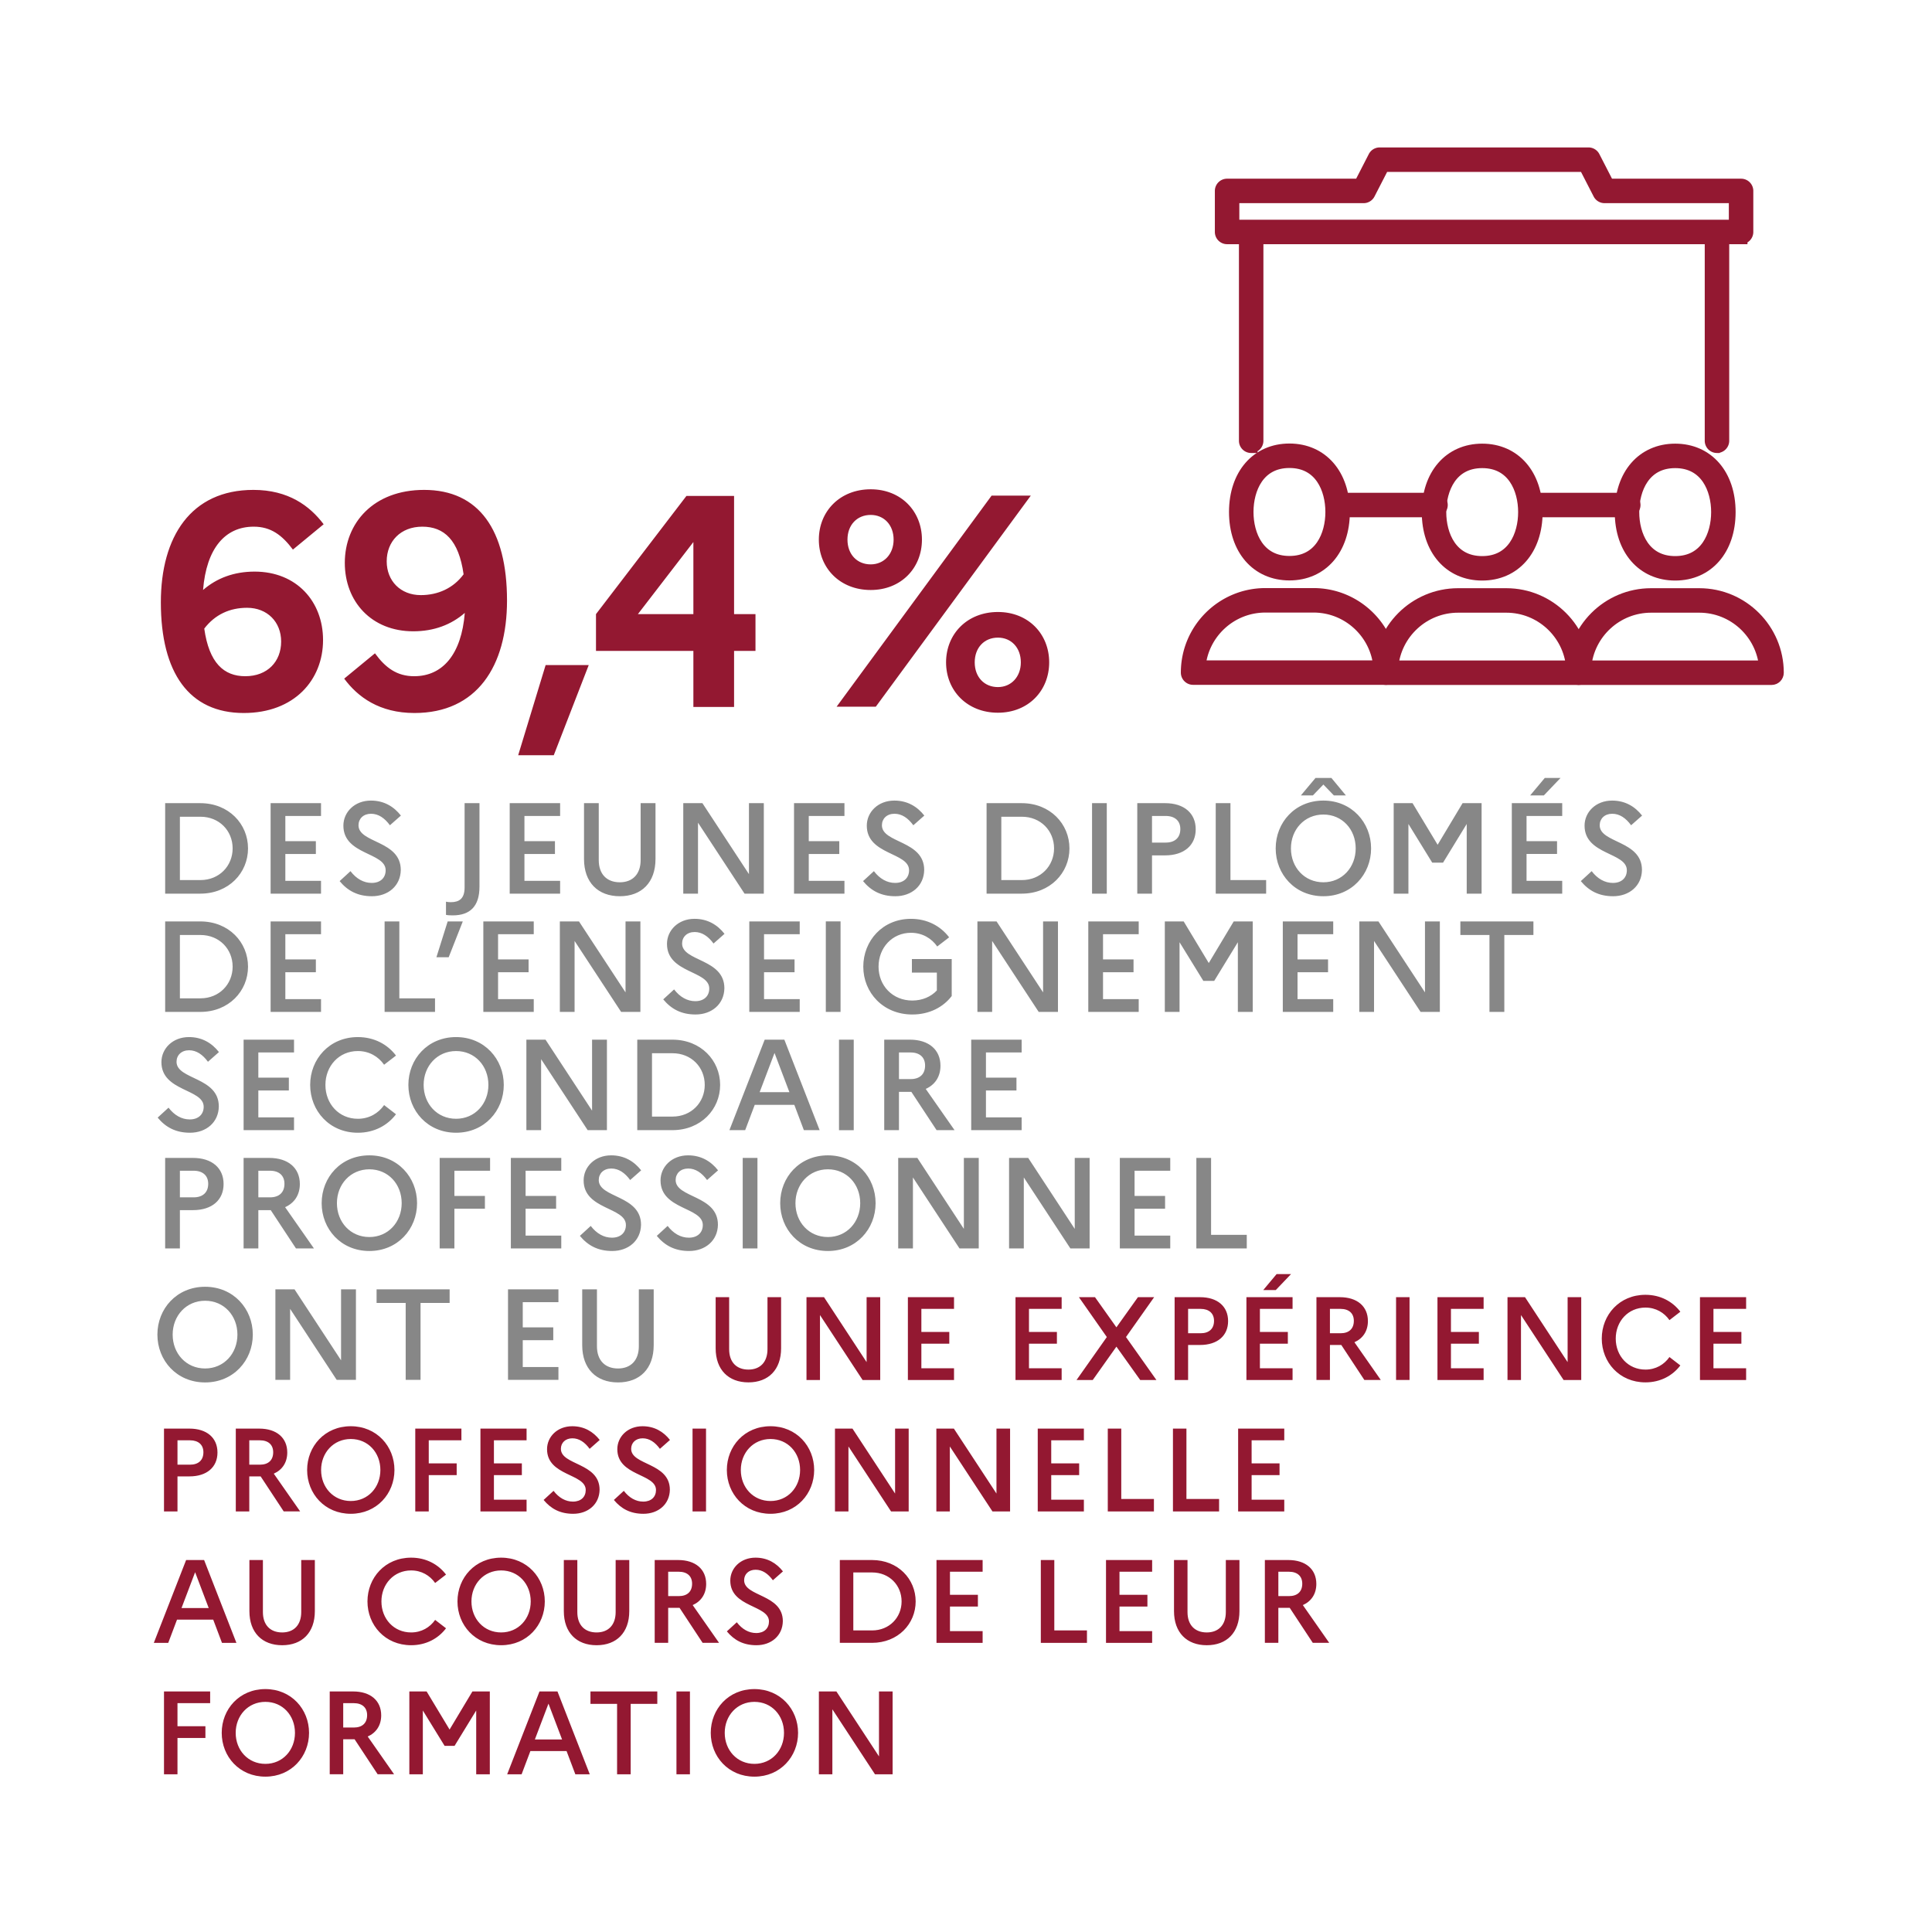
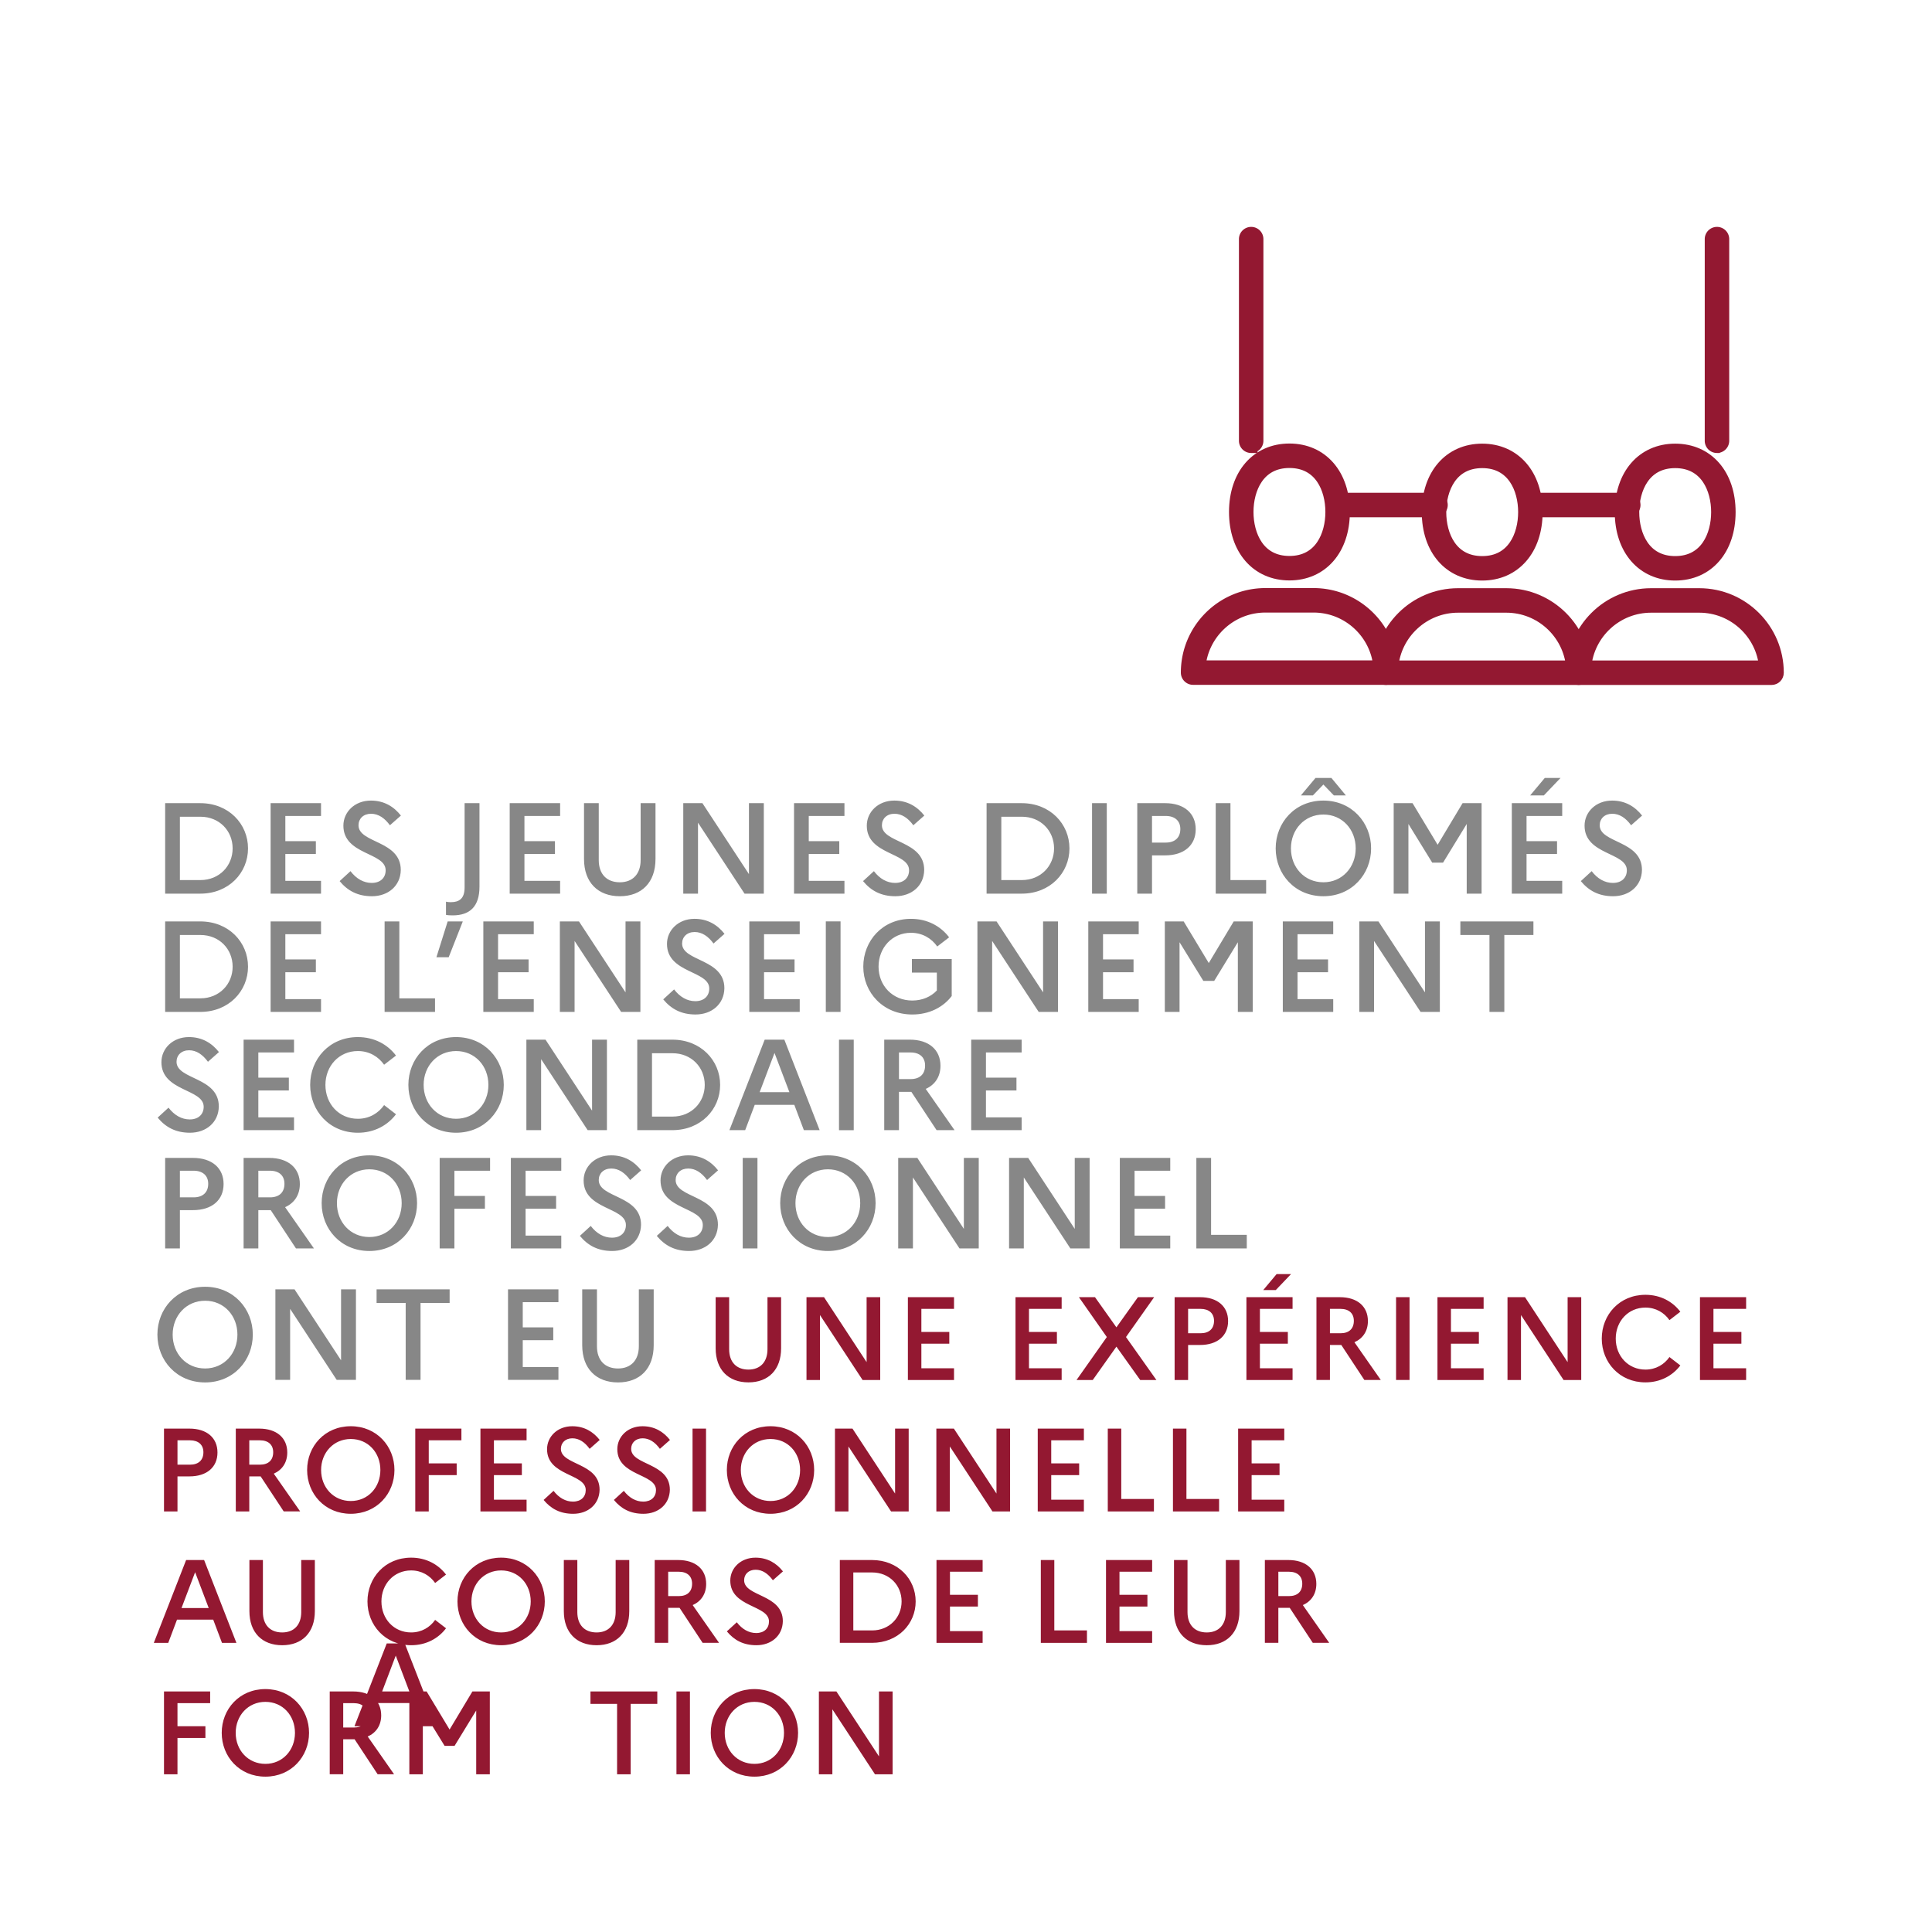
<svg xmlns="http://www.w3.org/2000/svg" fill="none" viewBox="0 0 628 628">
-   <path d="M565.939 77.297h-167.07c-1.051 0-1.9-.85-1.9-1.9V62.06c0-1.05.849-1.9 1.9-1.9h43.218l4.691-9.125A1.894 1.894 0 0 1 448.467 50h67.873c.714 0 1.363.401 1.69 1.036l4.691 9.126h43.218c1.05 0 1.9.85 1.9 1.9v13.335c0 1.05-.85 1.9-1.9 1.9Zm-165.171-3.8h163.271v-9.536h-42.476a1.903 1.903 0 0 1-1.694-1.032l-4.691-9.125h-65.553l-4.691 9.125a1.897 1.897 0 0 1-1.69 1.032h-42.476v9.536Z" stroke="#931831" stroke-width="4.154" stroke-miterlimit="10" stroke-linecap="round" />
  <path d="M558.107 145.17c-1.05 0-1.9-.849-1.9-1.899V77.727a1.899 1.899 0 1 1 3.8 0v65.544c0 1.05-.85 1.899-1.9 1.899ZM529.271 166.052h-31.324c-1.051 0-1.9-.849-1.9-1.899 0-1.051.849-1.9 1.9-1.9h31.324c1.051 0 1.9.849 1.9 1.9 0 1.05-.849 1.899-1.9 1.899ZM466.615 166.052H435.29a1.897 1.897 0 0 1-1.899-1.899c0-1.051.849-1.9 1.899-1.9h31.325a1.899 1.899 0 1 1 0 3.799ZM406.697 145.17c-1.051 0-1.9-.849-1.9-1.899V77.727c0-1.05.849-1.9 1.9-1.9 1.05 0 1.899.85 1.899 1.9v65.544c0 1.05-.849 1.899-1.899 1.899ZM450.464 220.53h-62.65c-1.05 0-1.9-.849-1.9-1.9 0-14.003 11.389-25.397 25.392-25.397h15.665c14.003 0 25.392 11.394 25.392 25.397 0 1.051-.849 1.9-1.899 1.9Zm-60.666-3.799h58.682c-.966-11.021-10.241-19.693-21.509-19.693h-15.665c-11.268 0-20.547 8.672-21.508 19.693Z" stroke="#931831" stroke-width="4.154" stroke-miterlimit="10" stroke-linecap="round" />
  <path d="M419.135 186.593c-10.502 0-17.565-8.108-17.565-20.174 0-12.061 7.063-20.174 17.565-20.174 10.502 0 17.56 8.113 17.56 20.174 0 12.066-7.058 20.174-17.56 20.174Zm0-36.548c-10.157 0-13.761 8.822-13.761 16.374s3.604 16.374 13.761 16.374 13.76-8.822 13.76-16.374-3.603-16.374-13.76-16.374ZM513.117 220.57h-62.655c-1.05 0-1.9-.849-1.9-1.9 0-14.003 11.394-25.397 25.397-25.397h15.665c13.999 0 25.392 11.394 25.392 25.397 0 1.051-.849 1.9-1.899 1.9Zm-60.671-3.799h58.687c-.966-11.021-10.246-19.693-21.509-19.693h-15.665c-11.267 0-20.547 8.672-21.513 19.693ZM481.791 186.633c-10.502 0-17.564-8.108-17.564-20.174 0-12.061 7.062-20.173 17.564-20.173 10.502 0 17.565 8.112 17.565 20.173 0 12.066-7.063 20.174-17.565 20.174Zm0-36.548c-10.157 0-13.76 8.822-13.76 16.374 0 7.553 3.603 16.375 13.76 16.375s13.76-8.822 13.76-16.375c0-7.552-3.603-16.374-13.76-16.374Z" stroke="#931831" stroke-width="4.154" stroke-miterlimit="10" stroke-linecap="round" />
  <path d="M575.846 220.57h-62.649c-1.051 0-1.9-.849-1.9-1.9 0-14.003 11.389-25.397 25.392-25.397h15.665c13.998 0 25.392 11.394 25.392 25.397 0 1.051-.849 1.9-1.9 1.9Zm-60.666-3.799h58.683c-.967-11.021-10.246-19.693-21.509-19.693h-15.665c-11.268 0-20.547 8.672-21.509 19.693ZM544.522 186.633c-10.503 0-17.565-8.108-17.565-20.174 0-12.061 7.062-20.173 17.565-20.173 10.507 0 17.564 8.112 17.564 20.173 0 12.066-7.057 20.174-17.564 20.174Zm0-36.548c-10.157 0-13.761 8.822-13.761 16.374 0 7.553 3.604 16.375 13.761 16.375 10.156 0 13.765-8.822 13.765-16.375 0-7.552-3.609-16.374-13.765-16.374Z" stroke="#931831" stroke-width="4.154" stroke-miterlimit="10" stroke-linecap="round" />
-   <path d="M66.396 204.323c1.568 11.174 6.371 15.482 13.326 15.482 7.253 0 11.664-4.803 11.664-11.267 0-6.372-4.509-10.974-11.076-10.974-5.583 0-10.386 2.152-13.914 6.759Zm38.807-33.911-9.994 8.234c-3.529-4.705-7.155-7.45-12.743-7.45-9.307 0-15.384 7.058-16.462 20.58 4.41-3.823 9.998-5.975 16.756-5.975 13.625 0 22.247 9.7 22.247 22.247 0 12.934-9.308 23.716-25.775 23.716-17.737 0-26.947-13.032-26.947-35.969 0-21.359 9.798-36.553 30.083-36.553 11.37 0 18.33 5.191 22.835 11.17ZM136.776 193.442c5.587 0 10.586-2.25 13.914-6.759-1.564-11.174-6.367-15.487-13.424-15.487-7.058 0-11.567 4.807-11.567 11.267 0 6.377 4.509 10.979 11.077 10.979Zm-24.893 27.147 9.998-8.229c3.426 4.705 7.151 7.445 12.738 7.445 9.312 0 15.385-7.156 16.463-20.58-4.406 3.828-9.993 5.979-16.757 5.979-13.62 0-22.246-9.704-22.246-22.246 0-12.939 9.312-23.716 25.775-23.716 17.835 0 26.951 13.032 26.951 35.969 0 21.359-9.802 36.553-30.088 36.553-11.366 0-18.423-5.191-22.834-11.175ZM168.437 245.485l8.921-29.306 14.012.001-11.364 29.304-11.569.001ZM225.383 199.619v-23.427l-18.031 23.427h18.031Zm-31.656 0 29.401-38.415h15.483v38.415h6.96v11.959h-6.96v18.227h-13.228v-18.227h-31.656v-11.959ZM331.824 215.299c0-4.798-3.136-8.037-7.449-8.037-4.411 0-7.543 3.239-7.543 8.037 0 4.799 3.132 8.038 7.543 8.038 4.313 0 7.449-3.333 7.449-8.038Zm9.214 0c0 9.214-6.763 16.37-16.663 16.37-9.994 0-16.855-7.156-16.855-16.37 0-9.214 6.861-16.369 16.855-16.369 9.9 0 16.663 7.155 16.663 16.369Zm-50.569-39.89c0-4.798-3.137-8.033-7.45-8.033-4.411 0-7.548 3.235-7.548 8.033 0 4.803 3.137 8.043 7.548 8.043 4.313 0 7.45-3.338 7.45-8.043Zm31.847-14.301h12.743l-50.374 68.601h-12.742l50.373-68.601Zm-22.638 14.301c0 9.219-6.759 16.37-16.659 16.37-9.998 0-16.855-7.151-16.855-16.37 0-9.209 6.857-16.365 16.855-16.365 9.9 0 16.659 7.156 16.659 16.365Z" fill="#931831" />
  <path d="M58.475 265.481v20.589h6.684c6.091 0 10.46-4.579 10.46-10.296 0-5.756-4.369-10.293-10.46-10.293h-6.684Zm-4.79-4.411h11.427c9.247 0 15.51 6.764 15.51 14.704 0 7.944-6.263 14.707-15.51 14.707H53.686V261.07ZM87.963 261.069h16.388v4.164h-11.6v8.187h9.92v4.164h-9.92v8.738h11.6v4.163H87.963v-29.416ZM113.927 283.172c1.891 2.479 4.285 3.823 6.89 3.823 2.856 0 4.541-1.68 4.541-4.117 0-5.881-13.741-4.915-13.741-14.498 0-4.411 3.655-8.15 8.948-8.15 4.247 0 7.44 1.933 9.75 4.874l-3.57 3.15c-1.727-2.352-3.744-3.739-6.138-3.739-2.479 0-4.075 1.597-4.075 3.739 0 5.882 13.741 4.878 13.741 14.54-.084 5.167-4.116 8.528-9.372 8.528-4.621 0-7.898-1.764-10.503-4.915l3.529-3.235ZM147.153 297.545c-.882 0-1.638-.042-2.184-.168v-4.285c.462.121.966.163 1.554.163 2.731 0 4.495-1.13 4.495-4.789v-27.395h4.836v27.143c0 6.432-3.114 9.331-8.701 9.331ZM165.68 261.069h16.388v4.164h-11.599v8.187h9.919v4.164h-9.919v8.738h11.599v4.163H165.68v-29.416ZM208.241 261.069h4.831v18.152c0 7.609-4.495 12.099-11.595 12.099-7.104 0-11.641-4.49-11.641-12.099v-18.152h4.789v18.489c0 4.621 2.647 7.23 6.852 7.23 4.117 0 6.764-2.609 6.764-7.23v-18.489ZM222.098 261.069h6.222l15.128 23.068v-23.068h4.831v29.416h-6.26l-15.132-23.072v23.072h-4.789v-29.416ZM258.102 261.069h16.388v4.164h-11.599v8.187h9.918v4.164h-9.918v8.738h11.599v4.163h-16.388v-29.416ZM284.064 283.172c1.89 2.479 4.285 3.823 6.889 3.823 2.857 0 4.542-1.68 4.542-4.117 0-5.881-13.742-4.915-13.742-14.498 0-4.411 3.655-8.15 8.948-8.15 4.248 0 7.441 1.933 9.751 4.874l-3.571 3.15c-1.727-2.352-3.743-3.739-6.138-3.739-2.478 0-4.074 1.597-4.074 3.739 0 5.882 13.741 4.878 13.741 14.54-.084 5.167-4.117 8.528-9.373 8.528-4.621 0-7.897-1.764-10.502-4.915l3.529-3.235ZM325.48 265.481v20.589h6.685c6.091 0 10.46-4.579 10.46-10.296 0-5.756-4.369-10.293-10.46-10.293h-6.685Zm-4.789-4.411h11.427c9.247 0 15.511 6.764 15.511 14.704 0 7.944-6.264 14.707-15.511 14.707h-11.427V261.07ZM359.762 261.065h-4.789v29.416h4.789v-29.416ZM374.465 265.23v8.654h4.453c2.987 0 4.752-1.596 4.752-4.411 0-2.646-1.765-4.243-4.752-4.243h-4.453Zm-4.789-4.163h9.032c6.18 0 9.961 3.281 9.961 8.49 0 5.21-3.781 8.486-9.961 8.486h-4.243v12.44h-4.789v-29.416ZM395.172 261.069h4.789v25h11.599v4.416h-16.388v-29.416ZM422.856 258.549l4.752-5.676h5.167l4.705 5.676h-3.907l-3.408-3.533-3.402 3.533h-3.907Zm17.816 17.224c0-6.176-4.369-11.007-10.507-11.007-6.133 0-10.544 4.873-10.544 11.007 0 6.184 4.411 11.015 10.544 11.015 6.138 0 10.507-4.877 10.507-11.015Zm5.004 0c0 8.406-6.306 15.548-15.511 15.548-9.242 0-15.501-7.142-15.501-15.548 0-8.397 6.259-15.544 15.501-15.544 9.205 0 15.511 7.147 15.511 15.544ZM453.02 261.069h6.133l8.154 13.527 8.108-13.527h6.18v29.416h-4.836v-22.652l-7.687 12.565h-3.529l-7.734-12.565v22.652h-4.789v-29.416ZM497.383 258.548l4.752-5.675h5.12l-5.419 5.675h-4.453Zm-5.965 2.521h16.384v4.164h-11.595v8.191h9.914v4.159h-9.914v8.738h11.595v4.164h-16.384v-29.416ZM517.376 283.172c1.891 2.479 4.285 3.823 6.895 3.823 2.856 0 4.537-1.68 4.537-4.117 0-5.881-13.742-4.915-13.742-14.498 0-4.411 3.655-8.15 8.953-8.15 4.242 0 7.435 1.933 9.746 4.874l-3.571 3.15c-1.722-2.352-3.744-3.739-6.133-3.739-2.484 0-4.075 1.597-4.075 3.739 0 5.882 13.737 4.878 13.737 14.54-.084 5.167-4.117 8.528-9.373 8.528-4.621 0-7.898-1.764-10.502-4.915l3.528-3.235ZM58.475 303.922v20.589h6.684c6.091 0 10.46-4.579 10.46-10.297 0-5.755-4.369-10.292-10.46-10.292h-6.684Zm-4.79-4.411h11.427c9.247 0 15.51 6.763 15.51 14.703 0 7.944-6.263 14.708-15.51 14.708H53.686v-29.411ZM87.963 299.51h16.388v4.163h-11.6v8.187h9.92v4.164h-9.92v8.738h11.6v4.164H87.963V299.51ZM125.016 299.51h4.789v25h11.599v4.416h-16.388V299.51ZM141.86 311.147l3.655-11.636 4.918-.002-4.585 11.638h-3.988ZM157.109 299.51h16.389v4.163h-11.6v8.187h9.919v4.164h-9.919v8.738h11.6v4.164h-16.389V299.51ZM181.98 299.51h6.222l15.128 23.067V299.51h4.832v29.416h-6.26l-15.132-23.073v23.073h-4.79V299.51ZM219.115 321.612c1.89 2.479 4.285 3.823 6.889 3.823 2.857 0 4.542-1.68 4.542-4.117 0-5.881-13.742-4.915-13.742-14.498 0-4.41 3.655-8.154 8.948-8.154 4.248 0 7.44 1.937 9.751 4.878l-3.571 3.15c-1.727-2.352-3.743-3.738-6.138-3.738-2.478 0-4.075 1.596-4.075 3.738 0 5.882 13.742 4.878 13.742 14.54-.084 5.167-4.117 8.528-9.373 8.528-4.621 0-7.897-1.764-10.502-4.915l3.529-3.235ZM243.562 299.51h16.389v4.163h-11.599v8.187h9.918v4.164h-9.918v8.738h11.599v4.164h-16.389V299.51ZM273.223 299.503h-4.789v29.416h4.789v-29.416ZM304.526 321.949v-5.797h-8.113v-4.415h12.944v12.019c-2.773 3.655-7.31 6.007-12.813 6.007-9.499 0-15.931-7.141-15.931-15.548 0-8.402 6.264-15.548 15.506-15.548 5.34 0 9.667 2.395 12.398 6.012l-3.865 2.978c-1.849-2.642-4.831-4.453-8.533-4.453-6.133 0-10.544 4.878-10.544 11.011 0 6.18 4.579 11.011 10.969 11.011 3.277 0 6.091-1.26 7.982-3.277ZM317.711 299.51h6.222l15.123 23.067V299.51h4.836v29.416h-6.259L322.5 305.853v23.073h-4.789V299.51ZM353.75 299.51h16.388v4.163h-11.599v8.187h9.919v4.164h-9.919v8.738h11.599v4.164H353.75V299.51ZM378.625 299.51h6.133l8.155 13.527 8.108-13.527h6.18v29.416h-4.836v-22.653l-7.688 12.57h-3.529l-7.734-12.57v22.653h-4.789V299.51ZM416.977 299.51h16.388v4.163h-11.599v8.187h9.918v4.164h-9.918v8.738h11.599v4.164h-16.388V299.51ZM441.844 299.51h6.222l15.123 23.067V299.51h4.836v29.416h-6.26l-15.132-23.073v23.073h-4.789V299.51ZM474.695 299.51h23.745v4.411h-9.457v25.005h-4.831v-25.005h-9.457v-4.411ZM54.779 360.048c1.89 2.478 4.285 3.823 6.89 3.823 2.856 0 4.54-1.681 4.54-4.117 0-5.881-13.74-4.915-13.74-14.498 0-4.411 3.654-8.154 8.947-8.154 4.248 0 7.44 1.937 9.751 4.877l-3.57 3.151c-1.728-2.353-3.744-3.739-6.139-3.739-2.478 0-4.075 1.597-4.075 3.739 0 5.881 13.742 4.878 13.742 14.54-.084 5.167-4.117 8.528-9.373 8.528-4.62 0-7.897-1.765-10.502-4.915l3.529-3.235ZM79.184 337.945h16.388v4.163h-11.6v8.188h9.92v4.163h-9.92v8.738h11.6v4.164H79.184v-29.416ZM124.854 359.21l3.865 2.982c-2.731 3.613-7.057 6.008-12.397 6.008-9.242 0-15.502-7.142-15.502-15.548 0-8.402 6.26-15.548 15.502-15.548 5.34 0 9.666 2.394 12.397 6.011l-3.865 2.978c-1.848-2.641-4.831-4.452-8.532-4.452-6.134 0-10.545 4.877-10.545 11.011 0 6.18 4.411 11.011 10.545 11.011 3.701 0 6.684-1.811 8.532-4.453ZM158.755 352.65c0-6.176-4.373-11.007-10.507-11.007-6.133 0-10.544 4.878-10.544 11.007 0 6.18 4.411 11.011 10.544 11.011 6.134 0 10.507-4.878 10.507-11.011Zm4.999 0c0 8.406-6.301 15.548-15.506 15.548-9.242 0-15.506-7.142-15.506-15.548 0-8.402 6.264-15.548 15.506-15.548 9.205 0 15.506 7.146 15.506 15.548ZM171.102 337.945h6.222l15.128 23.068v-23.068h4.831v29.416h-6.26l-15.132-23.073v23.073h-4.789v-29.416ZM211.934 342.357v20.589h6.684c6.091 0 10.46-4.579 10.46-10.296 0-5.756-4.369-10.293-10.46-10.293h-6.684Zm-4.789-4.411h11.426c9.247 0 15.511 6.764 15.511 14.704 0 7.944-6.264 14.707-15.511 14.707h-11.426v-29.411ZM256.595 355.007l-4.836-12.738-4.831 12.738h9.667Zm-8.029-17.061h6.39l11.469 29.411H261.3l-3.109-8.233h-12.86l-3.108 8.233h-5.125l11.468-29.411ZM277.508 337.948h-4.789v29.416h4.789v-29.416ZM292.211 342.107v8.654h3.781c2.987 0 4.709-1.597 4.709-4.411 0-2.647-1.722-4.243-4.709-4.243h-3.781Zm-4.789-4.164h8.318c6.18 0 9.961 3.282 9.961 8.491 0 3.529-1.765 6.175-4.79 7.52l9.369 13.405h-5.84l-8.196-12.439h-4.033v12.439h-4.789v-29.416ZM315.695 337.945h16.389v4.163h-11.6v8.188h9.919v4.163h-9.919v8.738h11.6v4.164h-16.389v-29.416ZM58.475 380.546v8.654h4.453c2.987 0 4.751-1.596 4.751-4.411 0-2.646-1.764-4.243-4.751-4.243h-4.453Zm-4.79-4.163h9.032c6.18 0 9.961 3.281 9.961 8.49s-3.78 8.486-9.96 8.486h-4.243v12.44h-4.79v-29.416ZM83.975 380.546v8.654h3.785c2.983 0 4.7-1.596 4.7-4.411 0-2.646-1.717-4.243-4.7-4.243h-3.785Zm-4.79-4.163h8.318c6.18 0 9.961 3.281 9.961 8.49 0 3.529-1.764 6.176-4.789 7.52l9.368 13.406h-5.84l-8.196-12.44h-4.032v12.44h-4.79v-29.416ZM130.568 391.09c0-6.175-4.374-11.006-10.507-11.006-6.134 0-10.545 4.873-10.545 11.006 0 6.18 4.411 11.011 10.545 11.011 6.133 0 10.507-4.877 10.507-11.011Zm4.999 0c0 8.407-6.302 15.548-15.506 15.548-9.242 0-15.506-7.141-15.506-15.548 0-8.402 6.264-15.543 15.506-15.543 9.204 0 15.506 7.141 15.506 15.543ZM142.914 376.385h16.388v4.163h-11.599v8.187h9.919v4.164h-9.919v12.902h-4.789v-29.416ZM166.055 376.385h16.388v4.163h-11.599v8.187h9.919v4.164h-9.919v8.738h11.599v4.164h-16.388v-29.416ZM192.021 398.489c1.89 2.478 4.285 3.822 6.889 3.822 2.857 0 4.542-1.68 4.542-4.116 0-5.882-13.742-4.916-13.742-14.498 0-4.411 3.655-8.15 8.948-8.15 4.248 0 7.441 1.932 9.751 4.873l-3.571 3.151c-1.727-2.353-3.743-3.739-6.138-3.739-2.478 0-4.074 1.596-4.074 3.739 0 5.881 13.741 4.877 13.741 14.539-.084 5.168-4.117 8.528-9.373 8.528-4.621 0-7.897-1.764-10.502-4.915l3.529-3.234ZM217.017 398.489c1.89 2.478 4.285 3.822 6.89 3.822 2.856 0 4.541-1.68 4.541-4.116 0-5.882-13.741-4.916-13.741-14.498 0-4.411 3.654-8.15 8.948-8.15 4.247 0 7.44 1.932 9.75 4.873l-3.57 3.151c-1.728-2.353-3.744-3.739-6.138-3.739-2.479 0-4.075 1.596-4.075 3.739 0 5.881 13.741 4.877 13.741 14.539-.084 5.168-4.117 8.528-9.372 8.528-4.621 0-7.898-1.764-10.503-4.915l3.529-3.234ZM246.211 376.386h-4.789v29.416h4.789v-29.416ZM279.615 391.09c0-6.175-4.374-11.006-10.507-11.006-6.134 0-10.545 4.873-10.545 11.006 0 6.18 4.411 11.011 10.545 11.011 6.133 0 10.507-4.877 10.507-11.011Zm4.999 0c0 8.407-6.302 15.548-15.506 15.548-9.242 0-15.506-7.141-15.506-15.548 0-8.402 6.264-15.543 15.506-15.543 9.204 0 15.506 7.141 15.506 15.543ZM291.961 376.385h6.222l15.123 23.067v-23.067h4.836v29.416h-6.259l-15.133-23.073v23.073h-4.789v-29.416ZM328 376.385h6.222l15.123 23.067v-23.067h4.836v29.416h-6.259l-15.133-23.073v23.073H328v-29.416ZM364.004 376.385h16.388v4.163h-11.599v8.187h9.919v4.164h-9.919v8.738h11.599v4.164h-16.388v-29.416ZM388.875 376.385h4.789v25h11.599v4.416h-16.388v-29.416ZM77.175 433.815c0-6.176-4.373-11.007-10.507-11.007-6.133 0-10.544 4.878-10.544 11.007 0 6.18 4.41 11.011 10.544 11.011 6.133 0 10.507-4.878 10.507-11.011Zm5 0c0 8.406-6.302 15.548-15.507 15.548-9.242 0-15.506-7.142-15.506-15.548 0-8.402 6.264-15.548 15.506-15.548 9.205 0 15.506 7.146 15.506 15.548ZM89.518 419.109h6.222l15.123 23.068v-23.068h4.836v29.416h-6.26l-15.132-23.072v23.072h-4.79v-29.416ZM122.41 419.109h23.745v4.411h-9.457v25.005h-4.831V423.52h-9.457v-4.411ZM165.133 419.109h16.388v4.164h-11.599v8.187h9.919v4.164h-9.919v8.738h11.599v4.163h-16.388v-29.416ZM207.655 419.109h4.831v18.153c0 7.608-4.495 12.099-11.595 12.099-7.104 0-11.641-4.491-11.641-12.099v-18.153h4.789v18.489c0 4.621 2.647 7.23 6.852 7.23 4.117 0 6.764-2.609 6.764-7.23v-18.489Z" fill="#878787" />
-   <path d="M249.471 421.649h4.425v16.617c0 6.959-4.117 11.076-10.619 11.076-6.498 0-10.652-4.117-10.652-11.076v-16.617h4.388v16.92c0 4.229 2.422 6.619 6.264 6.619 3.771 0 6.194-2.39 6.194-6.619v-16.92ZM262.152 421.649h5.695l13.844 21.112v-21.112h4.425v26.923h-5.732l-13.849-21.116v21.116h-4.383v-26.923ZM295.109 421.649h14.998v3.804h-10.615v7.501h9.079v3.809h-9.079v8h10.615v3.809h-14.998v-26.923ZM330.09 421.649h15.002v3.804h-10.619v7.501h9.078v3.809h-9.078v8h10.619v3.809H330.09v-26.923ZM349.93 448.57l9.844-13.961-9.074-12.962h5.228l6.964 9.807 6.997-9.807h5.27l-9.154 12.962 9.886 13.961h-5.269l-7.73-10.843-7.692 10.843h-5.27ZM386.195 425.455v7.921h4.08c2.726 0 4.346-1.456 4.346-4.037 0-2.423-1.62-3.884-4.346-3.884h-4.08Zm-4.383-3.804h8.272c5.648 0 9.111 2.997 9.111 7.767 0 4.766-3.463 7.767-9.111 7.767h-3.889v11.384h-4.383v-26.918ZM410.614 419.342l4.345-5.195h4.691l-4.962 5.195h-4.074Zm-5.462 2.306h14.998v3.809h-10.615v7.496h9.079v3.809h-9.079v8h10.615v3.809h-14.998v-26.923ZM432.297 425.455v7.921h3.463c2.731 0 4.309-1.456 4.309-4.037 0-2.423-1.578-3.884-4.309-3.884h-3.463Zm-4.383-3.804h7.613c5.653 0 9.116 2.997 9.116 7.767 0 3.23-1.615 5.652-4.383 6.88l8.575 12.271h-5.345l-7.501-11.384h-3.692v11.384h-4.383v-26.918ZM458.176 421.645h-4.383v26.923h4.383v-26.923ZM467.25 421.649h15.002v3.804h-10.619v7.501h9.079v3.809h-9.079v8h10.619v3.809H467.25v-26.923ZM490.016 421.649h5.694l13.845 21.112v-21.112h4.425v26.923h-5.737l-13.844-21.116v21.116h-4.383v-26.923ZM542.66 441.108l3.538 2.731c-2.502 3.309-6.465 5.503-11.347 5.503-8.463 0-14.195-6.544-14.195-14.232 0-7.697 5.732-14.232 14.195-14.232 4.882 0 8.845 2.194 11.347 5.504l-3.538 2.73c-1.695-2.427-4.425-4.079-7.809-4.079-5.616 0-9.653 4.462-9.653 10.077 0 5.653 4.037 10.078 9.653 10.078 3.384 0 6.114-1.653 7.809-4.08ZM552.578 421.649h15.002v3.804h-10.619v7.501h9.079v3.809h-9.079v8h10.619v3.809h-15.002v-26.923ZM57.692 468.175v7.921h4.08c2.725 0 4.345-1.456 4.345-4.037 0-2.423-1.62-3.884-4.346-3.884h-4.08Zm-4.383-3.804h8.27c5.649 0 9.112 2.997 9.112 7.767 0 4.766-3.463 7.767-9.111 7.767h-3.888v11.385h-4.383v-26.919ZM81.031 468.175v7.921h3.464c2.73 0 4.308-1.456 4.308-4.037 0-2.423-1.578-3.884-4.308-3.884H81.03Zm-4.383-3.804h7.613c5.653 0 9.116 2.997 9.116 7.767 0 3.23-1.615 5.653-4.382 6.88l8.574 12.272h-5.344l-7.501-11.385H81.03v11.385h-4.383v-26.919ZM123.642 477.829c0-5.652-4-10.077-9.616-10.077-5.615 0-9.652 4.462-9.652 10.077 0 5.653 4.037 10.078 9.652 10.078 5.616 0 9.616-4.462 9.616-10.078Zm4.574 0c0 7.688-5.764 14.232-14.19 14.232-8.462 0-14.194-6.544-14.194-14.232 0-7.692 5.732-14.231 14.194-14.231 8.426 0 14.19 6.539 14.19 14.231ZM134.984 464.369h14.998v3.804h-10.615v7.501h9.079v3.809h-9.079v11.809h-4.383v-26.923ZM156.168 464.369h14.997v3.804h-10.614v7.501h9.079v3.809h-9.079v8.001h10.614v3.808h-14.997v-26.923ZM179.933 484.599c1.732 2.268 3.926 3.5 6.311 3.5 2.614 0 4.149-1.54 4.149-3.771 0-5.382-12.574-4.495-12.574-13.266 0-4.042 3.346-7.463 8.191-7.463 3.884 0 6.806 1.769 8.925 4.462l-3.272 2.885c-1.578-2.157-3.421-3.422-5.615-3.422-2.269 0-3.73 1.456-3.73 3.422 0 5.386 12.58 4.457 12.58 13.307-.08 4.729-3.772 7.809-8.579 7.809-4.234 0-7.231-1.619-9.616-4.499l3.23-2.964ZM202.773 484.599c1.732 2.268 3.926 3.5 6.311 3.5 2.614 0 4.149-1.54 4.149-3.771 0-5.382-12.574-4.495-12.574-13.266 0-4.042 3.346-7.463 8.191-7.463 3.884 0 6.806 1.769 8.925 4.462l-3.272 2.885c-1.578-2.157-3.422-3.422-5.615-3.422-2.269 0-3.73 1.456-3.73 3.422 0 5.386 12.58 4.457 12.58 13.307-.08 4.729-3.772 7.809-8.58 7.809-4.233 0-7.23-1.619-9.615-4.499l3.23-2.964ZM229.496 464.369h-4.383v26.923h4.383v-26.923ZM260.072 477.829c0-5.652-4.001-10.077-9.616-10.077-5.615 0-9.653 4.462-9.653 10.077 0 5.653 4.038 10.078 9.653 10.078s9.616-4.462 9.616-10.078Zm4.574 0c0 7.688-5.765 14.232-14.19 14.232-8.462 0-14.194-6.544-14.194-14.232 0-7.692 5.732-14.231 14.194-14.231 8.425 0 14.19 6.539 14.19 14.231ZM271.41 464.369h5.69l13.849 21.112v-21.112h4.42v26.923h-5.732l-13.844-21.116v21.116h-4.383v-26.923ZM304.363 464.369h5.695l13.844 21.112v-21.112h4.425v26.923h-5.732l-13.849-21.116v21.116h-4.383v-26.923ZM337.32 464.369h14.998v3.804h-10.615v7.501h9.079v3.809h-9.079v8.001h10.615v3.808H337.32v-26.923ZM360.086 464.369h4.383v22.881h10.614v4.042h-14.997v-26.923ZM381.27 464.369h4.382v22.881h10.615v4.042H381.27v-26.923ZM402.457 464.369h14.997v3.804H406.84v7.501h9.079v3.809h-9.079v8.001h10.614v3.808h-14.997v-26.923ZM67.845 522.701l-4.42-11.65-4.426 11.65h8.846Zm-7.347-15.613h5.848l10.498 26.923h-4.691l-2.847-7.538H57.538l-2.847 7.538H50l10.498-26.923ZM97.916 507.089h4.425v16.617c0 6.96-4.117 11.077-10.619 11.077-6.497 0-10.652-4.117-10.652-11.077v-16.617h4.388v16.921c0 4.229 2.422 6.619 6.264 6.619 3.772 0 6.194-2.39 6.194-6.619v-16.921ZM141.444 526.549l3.538 2.73c-2.502 3.31-6.46 5.503-11.347 5.503-8.462 0-14.19-6.544-14.19-14.231 0-7.697 5.728-14.232 14.19-14.232 4.887 0 8.845 2.194 11.347 5.503l-3.538 2.731c-1.694-2.428-4.425-4.08-7.809-4.08-5.615 0-9.653 4.462-9.653 10.078 0 5.652 4.038 10.077 9.653 10.077 3.384 0 6.115-1.652 7.809-4.079ZM172.513 520.55c0-5.653-4-10.078-9.615-10.078-5.616 0-9.653 4.462-9.653 10.078 0 5.652 4.037 10.077 9.653 10.077 5.615 0 9.615-4.462 9.615-10.077Zm4.574 0c0 7.687-5.769 14.231-14.189 14.231-8.463 0-14.195-6.544-14.195-14.231 0-7.693 5.732-14.232 14.195-14.232 8.42 0 14.189 6.539 14.189 14.232ZM200.119 507.089h4.425v16.617c0 6.96-4.117 11.077-10.619 11.077-6.497 0-10.652-4.117-10.652-11.077v-16.617h4.388v16.921c0 4.229 2.423 6.619 6.264 6.619 3.772 0 6.194-2.39 6.194-6.619v-16.921ZM217.195 510.895v7.922h3.464c2.73 0 4.308-1.457 4.308-4.038 0-2.423-1.578-3.884-4.308-3.884h-3.464Zm-4.383-3.804h7.614c5.652 0 9.115 2.997 9.115 7.767 0 3.23-1.615 5.653-4.382 6.881l8.574 12.271h-5.344l-7.501-11.385h-3.693v11.385h-4.383v-26.919ZM239.496 527.319c1.731 2.269 3.925 3.501 6.31 3.501 2.614 0 4.15-1.54 4.15-3.771 0-5.382-12.575-4.495-12.575-13.266 0-4.042 3.347-7.464 8.192-7.464 3.884 0 6.805 1.769 8.925 4.463l-3.272 2.884c-1.578-2.156-3.422-3.421-5.616-3.421-2.268 0-3.729 1.456-3.729 3.421 0 5.387 12.579 4.458 12.579 13.308-.079 4.728-3.771 7.809-8.579 7.809-4.234 0-7.23-1.62-9.615-4.5l3.23-2.964ZM277.371 511.128v18.843h6.115c5.578 0 9.578-4.191 9.578-9.419 0-5.27-4-9.424-9.578-9.424h-6.115Zm-4.383-4.038h10.461c8.462 0 14.189 6.19 14.189 13.462 0 7.268-5.727 13.457-14.189 13.457h-10.461V507.09ZM304.406 507.089h14.998v3.805h-10.615v7.5h9.079v3.809h-9.079v8.001h10.615v3.809h-14.998v-26.924ZM338.32 507.089h4.383v22.881h10.615v4.043H338.32v-26.924ZM359.508 507.089h14.997v3.805h-10.614v7.5h9.078v3.809h-9.078v8.001h10.614v3.809h-14.997v-26.924ZM398.459 507.089h4.425v16.617c0 6.96-4.117 11.077-10.619 11.077-6.497 0-10.652-4.117-10.652-11.077v-16.617h4.388v16.921c0 4.229 2.422 6.619 6.264 6.619 3.771 0 6.194-2.39 6.194-6.619v-16.921ZM415.531 510.895v7.922h3.464c2.73 0 4.308-1.457 4.308-4.038 0-2.423-1.578-3.884-4.308-3.884h-3.464Zm-4.383-3.804h7.613c5.653 0 9.116 2.997 9.116 7.767 0 3.23-1.615 5.653-4.383 6.881l8.575 12.271h-5.344l-7.501-11.385h-3.693v11.385h-4.383v-26.919ZM53.307 549.81h15.002v3.804h-10.62v7.501h9.08v3.809h-9.08v11.809h-4.382V549.81ZM95.88 563.271c0-5.653-4-10.078-9.615-10.078s-9.653 4.463-9.653 10.078c0 5.652 4.038 10.077 9.653 10.077s9.615-4.462 9.615-10.077Zm4.575 0c0 7.688-5.77 14.232-14.19 14.232-8.463 0-14.195-6.544-14.195-14.232 0-7.693 5.732-14.232 14.195-14.232 8.42 0 14.19 6.539 14.19 14.232ZM111.563 553.616v7.921h3.463c2.731 0 4.308-1.457 4.308-4.038 0-2.422-1.577-3.883-4.308-3.883h-3.463Zm-4.383-3.804h7.613c5.652 0 9.116 2.996 9.116 7.767 0 3.23-1.615 5.652-4.383 6.88l8.574 12.271h-5.344l-7.501-11.384h-3.692v11.384h-4.383v-26.918ZM133.059 549.81h5.615l7.463 12.383 7.422-12.383h5.657v26.923h-4.425v-20.734l-7.039 11.502h-3.23l-7.08-11.502v20.734h-4.383V549.81ZM182.704 565.422l-4.42-11.651-4.425 11.651h8.845Zm-7.347-15.613h5.849l10.497 26.923h-4.691l-2.847-7.538h-11.767l-2.848 7.538h-4.691l10.498-26.923ZM191.93 549.81h21.728v4.038h-8.654v22.885h-4.42v-22.885h-8.654v-4.038ZM224.266 549.81h-4.383v26.923h4.383V549.81ZM254.841 563.271c0-5.653-4-10.078-9.615-10.078-5.616 0-9.653 4.463-9.653 10.078 0 5.652 4.037 10.077 9.653 10.077 5.615 0 9.615-4.462 9.615-10.077Zm4.574 0c0 7.688-5.769 14.232-14.189 14.232-8.463 0-14.195-6.544-14.195-14.232 0-7.693 5.732-14.232 14.195-14.232 8.42 0 14.189 6.539 14.189 14.232ZM266.18 549.81h5.694l13.845 21.112V549.81h4.425v26.923h-5.732l-13.849-21.116v21.116h-4.383V549.81Z" fill="#931831" />
+   <path d="M249.471 421.649h4.425v16.617c0 6.959-4.117 11.076-10.619 11.076-6.498 0-10.652-4.117-10.652-11.076v-16.617h4.388v16.92c0 4.229 2.422 6.619 6.264 6.619 3.771 0 6.194-2.39 6.194-6.619v-16.92ZM262.152 421.649h5.695l13.844 21.112v-21.112h4.425v26.923h-5.732l-13.849-21.116v21.116h-4.383v-26.923ZM295.109 421.649h14.998v3.804h-10.615v7.501h9.079v3.809h-9.079v8h10.615v3.809h-14.998v-26.923ZM330.09 421.649h15.002v3.804h-10.619v7.501h9.078v3.809h-9.078v8h10.619v3.809H330.09v-26.923ZM349.93 448.57l9.844-13.961-9.074-12.962h5.228l6.964 9.807 6.997-9.807h5.27l-9.154 12.962 9.886 13.961h-5.269l-7.73-10.843-7.692 10.843h-5.27ZM386.195 425.455v7.921h4.08c2.726 0 4.346-1.456 4.346-4.037 0-2.423-1.62-3.884-4.346-3.884h-4.08Zm-4.383-3.804h8.272c5.648 0 9.111 2.997 9.111 7.767 0 4.766-3.463 7.767-9.111 7.767h-3.889v11.384h-4.383v-26.918ZM410.614 419.342l4.345-5.195h4.691l-4.962 5.195h-4.074Zm-5.462 2.306h14.998v3.809h-10.615v7.496h9.079v3.809h-9.079v8h10.615v3.809h-14.998v-26.923ZM432.297 425.455v7.921h3.463c2.731 0 4.309-1.456 4.309-4.037 0-2.423-1.578-3.884-4.309-3.884h-3.463Zm-4.383-3.804h7.613c5.653 0 9.116 2.997 9.116 7.767 0 3.23-1.615 5.652-4.383 6.88l8.575 12.271h-5.345l-7.501-11.384h-3.692v11.384h-4.383v-26.918ZM458.176 421.645h-4.383v26.923h4.383v-26.923ZM467.25 421.649h15.002v3.804h-10.619v7.501h9.079v3.809h-9.079v8h10.619v3.809H467.25v-26.923ZM490.016 421.649h5.694l13.845 21.112v-21.112h4.425v26.923h-5.737l-13.844-21.116v21.116h-4.383v-26.923ZM542.66 441.108l3.538 2.731c-2.502 3.309-6.465 5.503-11.347 5.503-8.463 0-14.195-6.544-14.195-14.232 0-7.697 5.732-14.232 14.195-14.232 4.882 0 8.845 2.194 11.347 5.504l-3.538 2.73c-1.695-2.427-4.425-4.079-7.809-4.079-5.616 0-9.653 4.462-9.653 10.077 0 5.653 4.037 10.078 9.653 10.078 3.384 0 6.114-1.653 7.809-4.08ZM552.578 421.649h15.002v3.804h-10.619v7.501h9.079v3.809h-9.079v8h10.619v3.809h-15.002v-26.923ZM57.692 468.175v7.921h4.08c2.725 0 4.345-1.456 4.345-4.037 0-2.423-1.62-3.884-4.346-3.884h-4.08Zm-4.383-3.804h8.27c5.649 0 9.112 2.997 9.112 7.767 0 4.766-3.463 7.767-9.111 7.767h-3.888v11.385h-4.383v-26.919ZM81.031 468.175v7.921h3.464c2.73 0 4.308-1.456 4.308-4.037 0-2.423-1.578-3.884-4.308-3.884H81.03Zm-4.383-3.804h7.613c5.653 0 9.116 2.997 9.116 7.767 0 3.23-1.615 5.653-4.382 6.88l8.574 12.272h-5.344l-7.501-11.385H81.03v11.385h-4.383v-26.919ZM123.642 477.829c0-5.652-4-10.077-9.616-10.077-5.615 0-9.652 4.462-9.652 10.077 0 5.653 4.037 10.078 9.652 10.078 5.616 0 9.616-4.462 9.616-10.078Zm4.574 0c0 7.688-5.764 14.232-14.19 14.232-8.462 0-14.194-6.544-14.194-14.232 0-7.692 5.732-14.231 14.194-14.231 8.426 0 14.19 6.539 14.19 14.231ZM134.984 464.369h14.998v3.804h-10.615v7.501h9.079v3.809h-9.079v11.809h-4.383v-26.923ZM156.168 464.369h14.997v3.804h-10.614v7.501h9.079v3.809h-9.079v8.001h10.614v3.808h-14.997v-26.923ZM179.933 484.599c1.732 2.268 3.926 3.5 6.311 3.5 2.614 0 4.149-1.54 4.149-3.771 0-5.382-12.574-4.495-12.574-13.266 0-4.042 3.346-7.463 8.191-7.463 3.884 0 6.806 1.769 8.925 4.462l-3.272 2.885c-1.578-2.157-3.421-3.422-5.615-3.422-2.269 0-3.73 1.456-3.73 3.422 0 5.386 12.58 4.457 12.58 13.307-.08 4.729-3.772 7.809-8.579 7.809-4.234 0-7.231-1.619-9.616-4.499l3.23-2.964ZM202.773 484.599c1.732 2.268 3.926 3.5 6.311 3.5 2.614 0 4.149-1.54 4.149-3.771 0-5.382-12.574-4.495-12.574-13.266 0-4.042 3.346-7.463 8.191-7.463 3.884 0 6.806 1.769 8.925 4.462l-3.272 2.885c-1.578-2.157-3.422-3.422-5.615-3.422-2.269 0-3.73 1.456-3.73 3.422 0 5.386 12.58 4.457 12.58 13.307-.08 4.729-3.772 7.809-8.58 7.809-4.233 0-7.23-1.619-9.615-4.499l3.23-2.964ZM229.496 464.369h-4.383v26.923h4.383v-26.923ZM260.072 477.829c0-5.652-4.001-10.077-9.616-10.077-5.615 0-9.653 4.462-9.653 10.077 0 5.653 4.038 10.078 9.653 10.078s9.616-4.462 9.616-10.078Zm4.574 0c0 7.688-5.765 14.232-14.19 14.232-8.462 0-14.194-6.544-14.194-14.232 0-7.692 5.732-14.231 14.194-14.231 8.425 0 14.19 6.539 14.19 14.231ZM271.41 464.369h5.69l13.849 21.112v-21.112h4.42v26.923h-5.732l-13.844-21.116v21.116h-4.383v-26.923ZM304.363 464.369h5.695l13.844 21.112v-21.112h4.425v26.923h-5.732l-13.849-21.116v21.116h-4.383v-26.923ZM337.32 464.369h14.998v3.804h-10.615v7.501h9.079v3.809h-9.079v8.001h10.615v3.808H337.32v-26.923ZM360.086 464.369h4.383v22.881h10.614v4.042h-14.997v-26.923ZM381.27 464.369h4.382v22.881h10.615v4.042H381.27v-26.923ZM402.457 464.369h14.997v3.804H406.84v7.501h9.079v3.809h-9.079v8.001h10.614v3.808h-14.997v-26.923ZM67.845 522.701l-4.42-11.65-4.426 11.65h8.846Zm-7.347-15.613h5.848l10.498 26.923h-4.691l-2.847-7.538H57.538l-2.847 7.538H50l10.498-26.923ZM97.916 507.089h4.425v16.617c0 6.96-4.117 11.077-10.619 11.077-6.497 0-10.652-4.117-10.652-11.077v-16.617h4.388v16.921c0 4.229 2.422 6.619 6.264 6.619 3.772 0 6.194-2.39 6.194-6.619v-16.921ZM141.444 526.549l3.538 2.73c-2.502 3.31-6.46 5.503-11.347 5.503-8.462 0-14.19-6.544-14.19-14.231 0-7.697 5.728-14.232 14.19-14.232 4.887 0 8.845 2.194 11.347 5.503l-3.538 2.731c-1.694-2.428-4.425-4.08-7.809-4.08-5.615 0-9.653 4.462-9.653 10.078 0 5.652 4.038 10.077 9.653 10.077 3.384 0 6.115-1.652 7.809-4.079ZM172.513 520.55c0-5.653-4-10.078-9.615-10.078-5.616 0-9.653 4.462-9.653 10.078 0 5.652 4.037 10.077 9.653 10.077 5.615 0 9.615-4.462 9.615-10.077Zm4.574 0c0 7.687-5.769 14.231-14.189 14.231-8.463 0-14.195-6.544-14.195-14.231 0-7.693 5.732-14.232 14.195-14.232 8.42 0 14.189 6.539 14.189 14.232ZM200.119 507.089h4.425v16.617c0 6.96-4.117 11.077-10.619 11.077-6.497 0-10.652-4.117-10.652-11.077v-16.617h4.388v16.921c0 4.229 2.423 6.619 6.264 6.619 3.772 0 6.194-2.39 6.194-6.619v-16.921ZM217.195 510.895v7.922h3.464c2.73 0 4.308-1.457 4.308-4.038 0-2.423-1.578-3.884-4.308-3.884h-3.464Zm-4.383-3.804h7.614c5.652 0 9.115 2.997 9.115 7.767 0 3.23-1.615 5.653-4.382 6.881l8.574 12.271h-5.344l-7.501-11.385h-3.693v11.385h-4.383v-26.919ZM239.496 527.319c1.731 2.269 3.925 3.501 6.31 3.501 2.614 0 4.15-1.54 4.15-3.771 0-5.382-12.575-4.495-12.575-13.266 0-4.042 3.347-7.464 8.192-7.464 3.884 0 6.805 1.769 8.925 4.463l-3.272 2.884c-1.578-2.156-3.422-3.421-5.616-3.421-2.268 0-3.729 1.456-3.729 3.421 0 5.387 12.579 4.458 12.579 13.308-.079 4.728-3.771 7.809-8.579 7.809-4.234 0-7.23-1.62-9.615-4.5l3.23-2.964ZM277.371 511.128v18.843h6.115c5.578 0 9.578-4.191 9.578-9.419 0-5.27-4-9.424-9.578-9.424h-6.115Zm-4.383-4.038h10.461c8.462 0 14.189 6.19 14.189 13.462 0 7.268-5.727 13.457-14.189 13.457h-10.461V507.09ZM304.406 507.089h14.998v3.805h-10.615v7.5h9.079v3.809h-9.079v8.001h10.615v3.809h-14.998v-26.924ZM338.32 507.089h4.383v22.881h10.615v4.043H338.32v-26.924ZM359.508 507.089h14.997v3.805h-10.614v7.5h9.078v3.809h-9.078v8.001h10.614v3.809h-14.997v-26.924ZM398.459 507.089h4.425v16.617c0 6.96-4.117 11.077-10.619 11.077-6.497 0-10.652-4.117-10.652-11.077v-16.617h4.388v16.921c0 4.229 2.422 6.619 6.264 6.619 3.771 0 6.194-2.39 6.194-6.619v-16.921ZM415.531 510.895v7.922h3.464c2.73 0 4.308-1.457 4.308-4.038 0-2.423-1.578-3.884-4.308-3.884h-3.464Zm-4.383-3.804h7.613c5.653 0 9.116 2.997 9.116 7.767 0 3.23-1.615 5.653-4.383 6.881l8.575 12.271h-5.344l-7.501-11.385h-3.693v11.385h-4.383v-26.919ZM53.307 549.81h15.002v3.804h-10.62v7.501h9.08v3.809h-9.08v11.809h-4.382V549.81ZM95.88 563.271c0-5.653-4-10.078-9.615-10.078s-9.653 4.463-9.653 10.078c0 5.652 4.038 10.077 9.653 10.077s9.615-4.462 9.615-10.077Zm4.575 0c0 7.688-5.77 14.232-14.19 14.232-8.463 0-14.195-6.544-14.195-14.232 0-7.693 5.732-14.232 14.195-14.232 8.42 0 14.19 6.539 14.19 14.232ZM111.563 553.616v7.921h3.463c2.731 0 4.308-1.457 4.308-4.038 0-2.422-1.577-3.883-4.308-3.883h-3.463Zm-4.383-3.804h7.613c5.652 0 9.116 2.996 9.116 7.767 0 3.23-1.615 5.652-4.383 6.88l8.574 12.271h-5.344l-7.501-11.384h-3.692v11.384h-4.383v-26.918ZM133.059 549.81h5.615l7.463 12.383 7.422-12.383h5.657v26.923h-4.425v-20.734l-7.039 11.502h-3.23l-7.08-11.502v20.734h-4.383V549.81Zl-4.42-11.651-4.425 11.651h8.845Zm-7.347-15.613h5.849l10.497 26.923h-4.691l-2.847-7.538h-11.767l-2.848 7.538h-4.691l10.498-26.923ZM191.93 549.81h21.728v4.038h-8.654v22.885h-4.42v-22.885h-8.654v-4.038ZM224.266 549.81h-4.383v26.923h4.383V549.81ZM254.841 563.271c0-5.653-4-10.078-9.615-10.078-5.616 0-9.653 4.463-9.653 10.078 0 5.652 4.037 10.077 9.653 10.077 5.615 0 9.615-4.462 9.615-10.077Zm4.574 0c0 7.688-5.769 14.232-14.189 14.232-8.463 0-14.195-6.544-14.195-14.232 0-7.693 5.732-14.232 14.195-14.232 8.42 0 14.189 6.539 14.189 14.232ZM266.18 549.81h5.694l13.845 21.112V549.81h4.425v26.923h-5.732l-13.849-21.116v21.116h-4.383V549.81Z" fill="#931831" />
</svg>